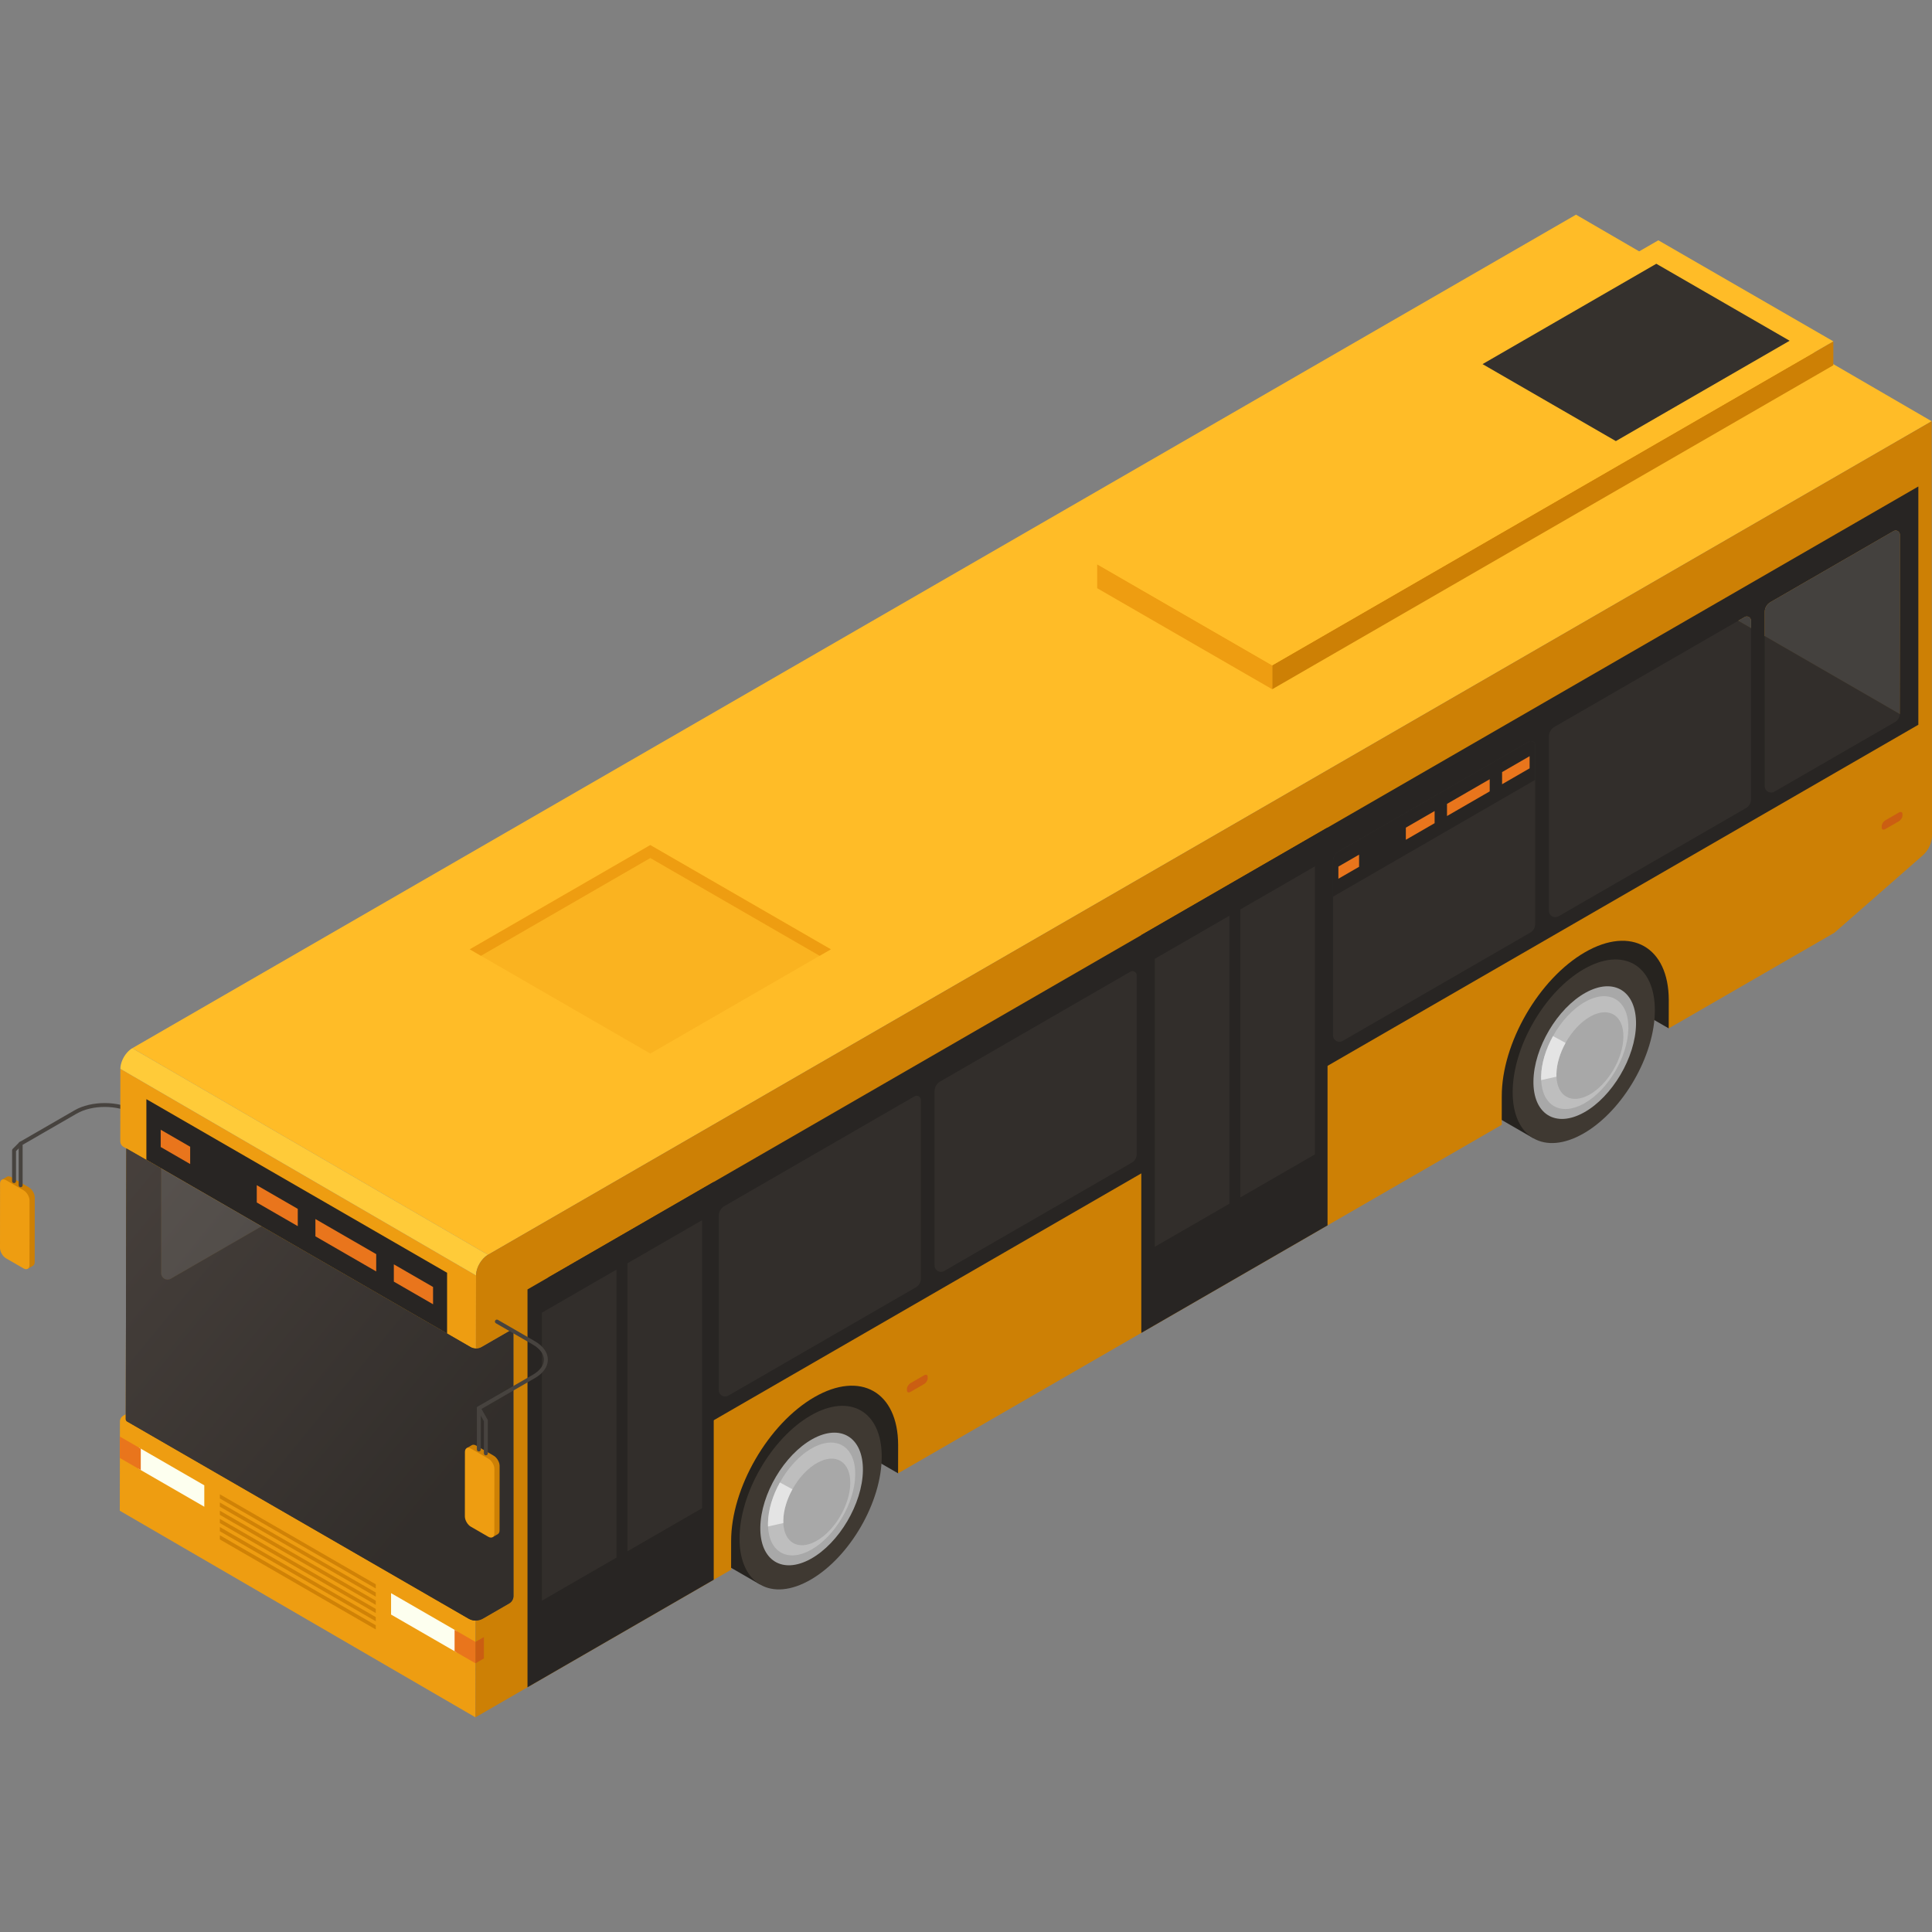
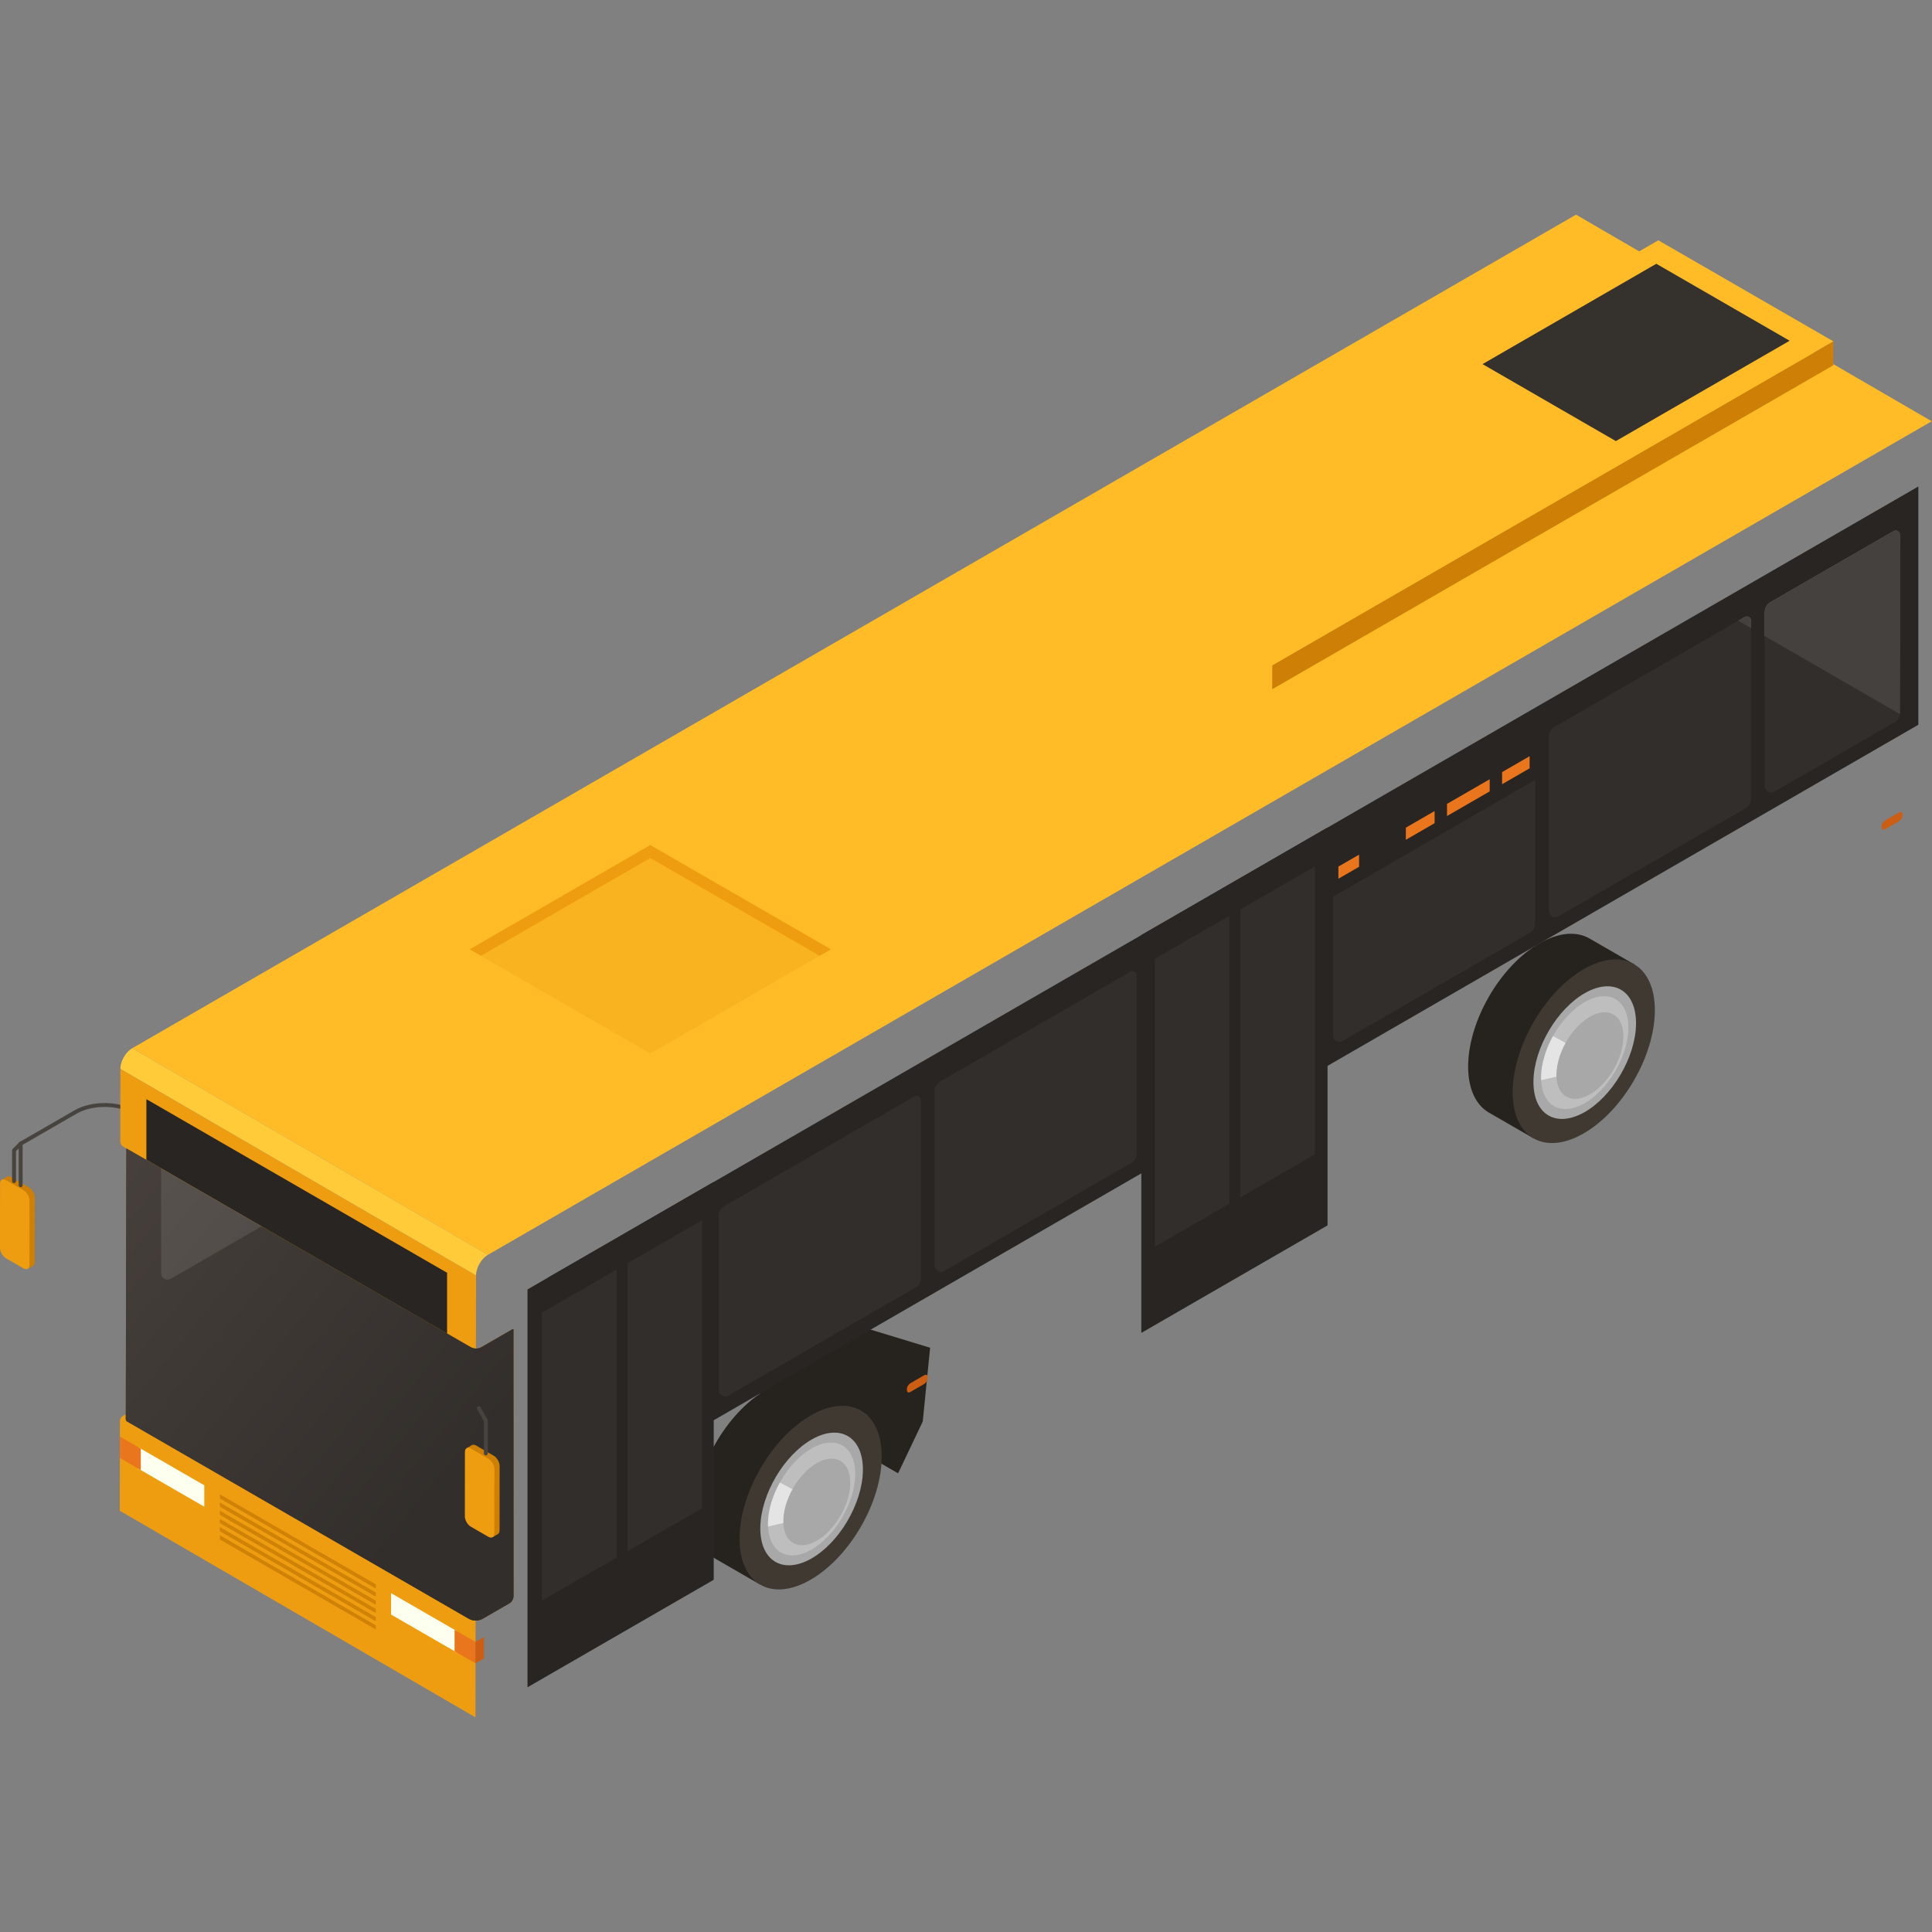
<svg xmlns="http://www.w3.org/2000/svg" xmlns:ns1="http://ns.adobe.com/AdobeSVGViewerExtensions/3.0/" version="1.0" id="Layer_1" x="0px" y="0px" width="160px" height="160px" viewBox="-5 0 160 160" enable-background="new -5 0 160 160" xml:space="preserve">
  <rect x="-5" y="0" width="160" height="160" fill="#808080" stroke="none" />
  <g id="_x31_">
    <g>
      <g enable-background="new    ">
        <path fill="#CD8005" d="M-4.421,97.452c0.091-0.053,0.217-0.044,0.355,0.036l1.45,0.837c0.273,0.157,0.495,0.535,0.494,0.849     l-0.005,5.334c0,0.156-0.056,0.265-0.145,0.317l-0.432,0.252l-2.15-7.373L-4.421,97.452z" />
        <path fill="#EE9D11" d="M-4.995,98.016c0.001-0.313,0.225-0.434,0.497-0.276l1.45,0.837c0.273,0.157,0.495,0.535,0.494,0.849     l-0.005,5.334c-0.001,0.313-0.225,0.441-0.497,0.283l-1.45-0.837c-0.273-0.158-0.495-0.543-0.494-0.856L-4.995,98.016z" />
      </g>
      <g>
        <path fill="#47433F" d="M-3.289,98.321c0.09,0,0.163-0.073,0.163-0.163v-3.349l4.473-2.582c1.282-0.741,3.37-0.74,4.651,0     l3.061,1.767c0.077,0.045,0.178,0.019,0.223-0.06c0.045-0.078,0.018-0.177-0.059-0.222l-3.061-1.767     c-1.374-0.792-3.606-0.792-4.978,0l-4.554,2.629c-0.05,0.029-0.081,0.083-0.081,0.141v3.443     C-3.451,98.248-3.379,98.321-3.289,98.321z" />
      </g>
      <g>
        <path fill="#47433F" d="M-3.837,97.98c0.09,0,0.163-0.073,0.163-0.163V95.33l0.5-0.5c0.064-0.064,0.064-0.167,0-0.23     c-0.063-0.064-0.167-0.064-0.229,0l-0.548,0.548c-0.031,0.031-0.048,0.072-0.048,0.115v2.554     C-3.999,97.907-3.927,97.98-3.837,97.98z" />
      </g>
    </g>
    <polygon fill="#26231F" points="64.905,109.444 72.028,111.615 71.418,117.721 69.376,122.015 56.015,114.301  " />
-     <polygon fill="#26231F" points="128.727,72.597 135.851,74.768 135.24,80.873 133.198,85.167 119.837,77.453  " />
    <g>
      <g id="Axonometric_Cylinder">
        <path fill="#26231F" d="M58.446,115.1c1.645-0.95,3.133-1.03,4.201-0.39l3.686,2.128l-8.403,14.377l-3.686-2.128     c-1.043-0.624-1.686-1.934-1.686-3.789C52.559,121.543,55.195,116.978,58.446,115.1z" />
        <path id="Cylinder_face_101_" fill="#3F3932" d="M56.245,127.426c0,3.755,2.636,5.276,5.888,3.399     c3.252-1.877,5.888-6.443,5.888-10.198s-2.636-5.276-5.888-3.399C58.881,119.106,56.245,123.672,56.245,127.426z" />
      </g>
      <g enable-background="new    ">
        <path fill="#A8A8A8" d="M62.14,129.102c2.346-1.298,4.281-4.573,4.322-7.314c0.041-2.741-1.828-3.911-4.174-2.613     c-2.346,1.298-4.281,4.573-4.322,7.314C57.925,129.23,59.794,130.4,62.14,129.102z" />
        <path fill="#A8A8A8" d="M62.594,127.625c1.532-0.848,2.795-2.986,2.822-4.776s-1.193-2.554-2.725-1.706     c-1.532,0.848-2.795,2.986-2.822,4.776C59.842,127.709,61.062,128.473,62.594,127.625z" />
        <path fill="#BEBEBE" d="M58.605,126.416c-0.004-0.091-0.005-0.183-0.004-0.278c0.016-1.096,0.388-2.291,0.985-3.366     c0.673-1.212,1.633-2.27,2.691-2.855c1.995-1.104,3.585-0.109,3.55,2.222c-0.035,2.332-1.681,5.117-3.676,6.221     C60.237,129.419,58.696,128.547,58.605,126.416z M62.594,127.625c1.532-0.848,2.795-2.986,2.822-4.776s-1.193-2.554-2.725-1.706     c-0.812,0.449-1.549,1.261-2.066,2.192c-0.458,0.825-0.744,1.743-0.757,2.584c-0.001,0.073,0,0.144,0.003,0.214     C59.942,127.768,61.124,128.438,62.594,127.625z" />
        <path fill="#E4E4E4" d="M59.587,122.772l1.039,0.563c-0.458,0.825-0.744,1.743-0.757,2.584c-0.001,0.073,0,0.144,0.003,0.214     l-1.267,0.283c-0.004-0.091-0.005-0.183-0.004-0.278C58.617,125.042,58.989,123.846,59.587,122.772L59.587,122.772z" />
      </g>
    </g>
    <g>
      <g id="Axonometric_Cylinder_2_">
        <path fill="#26231F" d="M122.473,78.134c1.645-0.95,3.133-1.03,4.201-0.39l3.686,2.128l-8.403,14.377l-3.686-2.128     c-1.043-0.624-1.686-1.934-1.686-3.789C116.586,84.577,119.222,80.012,122.473,78.134z" />
        <path id="Cylinder_face_103_" fill="#3F3932" d="M120.272,90.46c0,3.755,2.636,5.276,5.888,3.399s5.888-6.443,5.888-10.198     s-2.636-5.276-5.888-3.399C122.908,82.14,120.272,86.705,120.272,90.46z" />
      </g>
      <g enable-background="new    ">
        <path fill="#A8A8A8" d="M126.167,92.136c2.346-1.298,4.281-4.573,4.322-7.314c0.041-2.741-1.828-3.911-4.174-2.613     c-2.346,1.298-4.281,4.573-4.322,7.314C121.952,92.264,123.821,93.434,126.167,92.136z" />
        <path fill="#A8A8A8" d="M126.621,90.659c1.532-0.848,2.795-2.986,2.822-4.776c0.027-1.79-1.193-2.554-2.725-1.706     c-1.532,0.848-2.795,2.986-2.822,4.776C123.869,90.743,125.089,91.506,126.621,90.659z" />
        <path fill="#BEBEBE" d="M122.632,89.45c-0.004-0.091-0.005-0.183-0.004-0.278c0.016-1.096,0.389-2.291,0.985-3.366     c0.673-1.212,1.633-2.27,2.691-2.855c1.995-1.104,3.585-0.109,3.55,2.222s-1.681,5.117-3.676,6.221     C124.264,92.453,122.724,91.581,122.632,89.45z M126.621,90.659c1.532-0.848,2.795-2.986,2.822-4.776     c0.027-1.79-1.193-2.554-2.725-1.706c-0.812,0.449-1.549,1.261-2.066,2.192c-0.458,0.825-0.744,1.743-0.757,2.584     c-0.001,0.073,0,0.144,0.003,0.214C123.969,90.802,125.152,91.472,126.621,90.659z" />
        <path fill="#E4E4E4" d="M123.614,85.805l1.039,0.563c-0.458,0.825-0.744,1.743-0.757,2.584c-0.001,0.073,0,0.144,0.003,0.214     l-1.267,0.283c-0.004-0.091-0.005-0.183-0.004-0.278C122.645,88.076,123.017,86.88,123.614,85.805L123.614,85.805z" />
      </g>
    </g>
    <g enable-background="new    ">
      <path fill="#EE9D11" d="M4.932,117.716c0-0.196,0.105-0.377,0.275-0.475l0.209-0.121l0.046-22.006l-0.241-0.14    c-0.161-0.094-0.261-0.266-0.26-0.453l0.007-6.002l29.455,17.109l-0.008,6.051c0.16,0.001,0.32-0.037,0.463-0.12l2.567-1.482    c0.034-0.02,0.078,0.005,0.078,0.045l0.008,22.045c0,0.258-0.138,0.497-0.361,0.626l-2.181,1.259    c-0.186,0.108-0.395,0.158-0.603,0.156l-0.01,8.015l-29.455-17.11L4.932,117.716z M8.346,105.439c0,0.409,0.442,0.664,0.796,0.46    l7.511-4.336l-8.307-4.796V105.439z" />
      <path fill="#282523" d="M5.416,117.12l0.046-22.006c0-0.012,2.884,1.653,2.884,1.653v8.673c0,0.409,0.442,0.664,0.796,0.46    l7.511-4.336l17.314,9.996c0.147,0.085,0.312,0.12,0.476,0.117c0.15-0.003,0.3-0.039,0.435-0.117l2.567-1.482    c0.034-0.02,0.078,0.005,0.078,0.045l0.008,22.045c0,0.258-0.138,0.497-0.361,0.626l-2.181,1.259    c-0.093,0.054-0.192,0.093-0.293,0.119c-0.105,0.026-0.207,0.038-0.31,0.037c-0.199-0.002-0.397-0.053-0.575-0.156L5.528,117.722    c-0.07-0.04-0.113-0.115-0.113-0.196L5.416,117.12z" />
      <polygon fill="#FFBC27" points="154.974,34.887 125.519,17.778 5.956,86.808 35.411,103.917   " />
      <path fill="#FFCB39" d="M5.14,87.775c0.096-0.218,0.228-0.426,0.383-0.603c0.131-0.149,0.278-0.275,0.433-0.365l29.455,17.109    c-0.156,0.09-0.302,0.216-0.433,0.364c-0.155,0.176-0.287,0.385-0.383,0.603c-0.109,0.246-0.172,0.505-0.172,0.744L4.969,88.519    C4.968,88.28,5.031,88.021,5.14,87.775z" />
-       <path fill="#CD8005" d="M34.989,134.051l2.181-1.259c0.224-0.129,0.361-0.368,0.361-0.626l-0.008-22.045    c0-0.04-0.043-0.065-0.078-0.045l-2.567,1.482c-0.143,0.083-0.303,0.121-0.463,0.12l0.008-6.051    c-0.002-0.629,0.44-1.395,0.988-1.711l119.563-69.03L155,69.147c-0.001,0.651-0.283,1.27-0.773,1.699l-7.31,6.4l-13.721,7.922    l0.005-2.355c-0.013-4.392-3.121-6.158-6.938-3.954c-3.822,2.207-6.906,7.548-6.893,11.939l-0.002,2.353l-49.993,28.863    l0.005-2.355c-0.012-4.392-3.121-6.158-6.938-3.954c-3.822,2.207-6.906,7.548-6.893,11.939l-0.002,2.353L34.375,142.22l0.01-8.015    C34.594,134.21,34.803,134.159,34.989,134.051z M141.147,52.676l11.182,6.456c0.011-0.04,0.011-14.851,0.011-14.851    c0-0.267-0.289-0.434-0.521-0.301l-10.2,5.889c-0.292,0.169-0.472,0.48-0.472,0.818L141.147,52.676L141.147,52.676z     M140.011,52.02V51.4c0-0.267-0.289-0.434-0.521-0.301l-0.537,0.31L140.011,52.02z" />
    </g>
    <g id="Axonometric_Cube">
      <polygon id="Cube_face_-_left_77_" fill="#CD8005" points="100.358,55.099 146.829,28.269 146.829,30.25 100.358,57.081   " />
-       <polygon id="Cube_face_-_right_77_" fill="#EE9D11" points="85.864,48.713 100.358,57.081 100.358,55.099 85.864,46.731   " />
      <polygon id="Cube_face_-_top_77_" fill="#FFBC27" points="100.358,55.099 146.829,28.269 132.336,19.901 85.864,46.731   " />
    </g>
    <path fill="#282523" d="M153.869,40.288v19.733L40.377,125.546v-19.733L153.869,40.288z M141.147,52.676l11.182,6.456   c0.011-0.04,0.011-14.851,0.011-14.851c0-0.267-0.289-0.434-0.521-0.301l-10.2,5.889c-0.292,0.169-0.472,0.48-0.472,0.818   L141.147,52.676L141.147,52.676z M140.011,52.02V51.4c0-0.267-0.289-0.434-0.521-0.301l-0.537,0.31L140.011,52.02z" />
    <polygon fill="#282523" points="38.685,139.733 54.108,130.829 54.108,97.881 38.685,106.785  " />
    <polygon fill="#282523" points="89.518,110.386 104.941,101.482 104.941,68.532 89.518,77.436  " />
    <linearGradient id="SVGID_1_" gradientUnits="userSpaceOnUse" x1="-43.632" y1="-377.432" x2="-15.817" y2="-354.637" gradientTransform="matrix(-1 0 0 -1 -11.66 -254.96)">
      <stop offset="0" style="stop-color:#35312D" />
      <stop offset="1" style="stop-color:#4D4641" />
      <ns1:midPointStop offset="0" style="stop-color:#35312D" />
      <ns1:midPointStop offset="0.5" style="stop-color:#35312D" />
      <ns1:midPointStop offset="1" style="stop-color:#4D4641" />
    </linearGradient>
    <path opacity="0.8" fill="url(#SVGID_1_)" enable-background="new    " d="M34.879,111.559l2.567-1.482   c0.034-0.02,0.078,0.005,0.078,0.045l0.008,22.045c0,0.258-0.138,0.497-0.361,0.626l-2.181,1.259c-0.364,0.21-0.814,0.21-1.178,0   l-28.284-16.33c-0.07-0.04-0.113-0.115-0.113-0.196l0.047-22.425l28.505,16.457C34.249,111.722,34.597,111.722,34.879,111.559z" />
    <path opacity="0.8" fill="#35312D" enable-background="new    " d="M97.72,99.166l6.176-3.566V71.751l-6.176,3.566V99.166z    M90.633,79.408l6.176-3.566V99.69l-6.176,3.566V79.408z M46.962,128.471l6.176-3.566v-23.849l-6.176,3.566V128.471z    M39.876,108.713l6.176-3.566v23.849l-6.176,3.566V108.713z M73.192,105.258l15.536-8.97c0.252-0.145,0.407-0.414,0.407-0.704   V80.773c0-0.267-0.289-0.434-0.521-0.301l-15.746,9.091c-0.292,0.169-0.472,0.48-0.472,0.817v14.418   C72.396,105.207,72.838,105.463,73.192,105.258z M54.521,115.119v-14.418c0-0.337,0.18-0.649,0.472-0.817l15.746-9.091   c0.231-0.134,0.521,0.033,0.521,0.301v14.811c0,0.291-0.155,0.559-0.407,0.704l-15.536,8.97   C54.963,115.783,54.521,115.527,54.521,115.119z M123.272,75.425V61.008c0-0.337,0.18-0.649,0.472-0.817L139.49,51.1   c0.231-0.134,0.521,0.033,0.521,0.301v14.811c0,0.291-0.155,0.559-0.407,0.704l-15.536,8.97   C123.714,76.089,123.272,75.834,123.272,75.425z M105.397,85.746V71.328c0-0.337,0.18-0.649,0.472-0.817l15.746-9.091   c0.231-0.134,0.521,0.033,0.521,0.301v14.811c0,0.29-0.155,0.559-0.407,0.704l-15.536,8.97   C105.839,86.409,105.397,86.154,105.397,85.746z M141.147,65.105V50.687c0-0.337,0.18-0.649,0.472-0.817l10.2-5.889   c0.231-0.134,0.521,0.033,0.521,0.301v14.811c0,0.291-0.155,0.559-0.407,0.704l-9.99,5.768   C141.59,65.769,141.147,65.514,141.147,65.105z" />
    <g>
      <g enable-background="new    ">
        <path fill="#CD8005" d="M34.077,119.679c0.091-0.053,0.217-0.044,0.355,0.036l1.45,0.837c0.273,0.157,0.495,0.535,0.494,0.849     l-0.005,5.334c0,0.156-0.056,0.265-0.145,0.317l-0.432,0.252l-2.15-7.373L34.077,119.679z" />
        <path fill="#EE9D11" d="M33.503,120.243c0.001-0.313,0.225-0.434,0.497-0.276l1.45,0.837c0.273,0.157,0.495,0.535,0.494,0.849     l-0.005,5.334c-0.001,0.313-0.225,0.441-0.497,0.283l-1.45-0.837c-0.273-0.157-0.495-0.543-0.494-0.856L33.503,120.243z" />
      </g>
      <g>
-         <path fill="#47433F" d="M34.655,120.204c0.09,0,0.163-0.073,0.163-0.163v-3.326l4.473-2.582c0.695-0.402,1.079-0.945,1.079-1.531     c0-0.585-0.384-1.129-1.079-1.531l-3.06-1.767c-0.076-0.045-0.177-0.019-0.223,0.06c-0.045,0.078-0.018,0.178,0.059,0.222     l3.06,1.767c0.591,0.341,0.916,0.784,0.916,1.249c0,0.465-0.325,0.908-0.916,1.249l-4.554,2.629     c-0.05,0.029-0.081,0.083-0.081,0.141v3.42C34.493,120.132,34.565,120.204,34.655,120.204z" />
-       </g>
+         </g>
      <g>
        <path fill="#47433F" d="M35.237,120.525c0.09,0,0.163-0.073,0.163-0.163v-2.711c0-0.028-0.007-0.055-0.021-0.08l-0.582-1.03     c-0.045-0.078-0.144-0.106-0.222-0.061c-0.078,0.044-0.106,0.143-0.062,0.222l0.561,0.993v2.668     C35.074,120.453,35.147,120.525,35.237,120.525z" />
      </g>
    </g>
    <g>
      <polygon opacity="0.3" fill="#EE9D11" enable-background="new    " points="33.902,78.619 48.855,87.252 63.808,78.619     48.855,69.985   " />
      <polygon fill="#EE9D11" points="48.855,71.059 34.832,79.155 33.902,78.619 48.855,69.985 63.808,78.619 62.879,79.155   " />
    </g>
    <g>
      <polygon fill="#FDFFEF" points="27.386,133.711 32.832,136.854 32.832,135.082 27.386,131.938   " />
      <polygon fill="#E9751C" points="32.647,136.749 34.381,137.75 34.381,135.977 32.647,134.975   " />
      <polygon fill="#CB5E12" points="35.076,137.345 34.376,137.75 34.376,135.977 35.076,135.573   " />
    </g>
    <g>
      <polygon fill="#FDFFEF" points="11.919,124.781 6.473,121.637 6.473,119.864 11.919,123.008   " />
      <polygon fill="#E9751C" points="6.658,121.744 4.924,120.743 4.924,118.969 6.658,119.971   " />
    </g>
    <path opacity="0.9" fill="#CD8005" enable-background="new    " d="M13.207,124.097l12.913,7.455v-0.346l-12.913-7.455   C13.207,123.751,13.207,124.097,13.207,124.097z M13.207,124.43l12.913,7.455v0.346l-12.913-7.455   C13.207,124.776,13.207,124.43,13.207,124.43z M13.207,125.108l12.913,7.455v0.346l-12.913-7.455   C13.207,125.454,13.207,125.108,13.207,125.108z M13.207,125.787l12.913,7.455v0.346l-12.913-7.455   C13.207,126.132,13.207,125.787,13.207,125.787z M13.207,126.465l12.913,7.455v0.346l-12.913-7.455   C13.207,126.81,13.207,126.465,13.207,126.465z M13.207,127.144l12.913,7.455v0.346l-12.913-7.455   C13.207,127.489,13.207,127.144,13.207,127.144z" />
    <g>
      <polygon fill="#282523" points="7.123,96.048 32.026,110.436 32.026,105.406 7.123,91.028   " />
-       <path fill="#E9751C" d="M27.616,106.139l3.248,1.875v-1.432l-3.248-1.875V106.139z M21.121,100.956l5.035,2.907v1.432    l-5.035-2.907V100.956z M16.265,98.153l3.395,1.96v1.432l-3.395-1.96V98.153z M8.309,93.56l2.44,1.409V96.4l-2.44-1.409V93.56z" />
    </g>
    <path fill="#CB5E12" d="M70.405,115.27l1.124-0.649c0.164-0.095,0.298-0.305,0.298-0.469v-0.129c0-0.164-0.133-0.221-0.298-0.126   l-1.124,0.649c-0.164,0.095-0.297,0.305-0.297,0.469v0.129C70.107,115.308,70.241,115.365,70.405,115.27z M150.836,68.536v-0.129   c0-0.164,0.133-0.374,0.297-0.469l1.124-0.649c0.164-0.095,0.297-0.039,0.297,0.126v0.129c0,0.164-0.133,0.374-0.297,0.469   l-1.124,0.649C150.969,68.756,150.836,68.7,150.836,68.536z" />
    <path fill="#282523" d="M121.615,61.419c0.231-0.134,0.521,0.033,0.521,0.301v2.867l-16.739,9.672v-2.93   c0-0.337,0.18-0.649,0.472-0.818L121.615,61.419z" />
    <path fill="#E9751C" d="M119.396,64.947l2.28-1.317v-1.006l-2.28,1.317V64.947z M114.835,66.574l3.535-2.041v1.006l-3.535,2.041   V66.574z M111.426,68.542l2.383-1.376v1.006l-2.383,1.376V68.542z M105.84,71.767l1.713-0.989v1.006l-1.713,0.989V71.767z" />
    <polygon fill="#35312D" points="117.777,30.154 128.818,36.529 143.21,28.219 132.169,21.844  " />
  </g>
</svg>